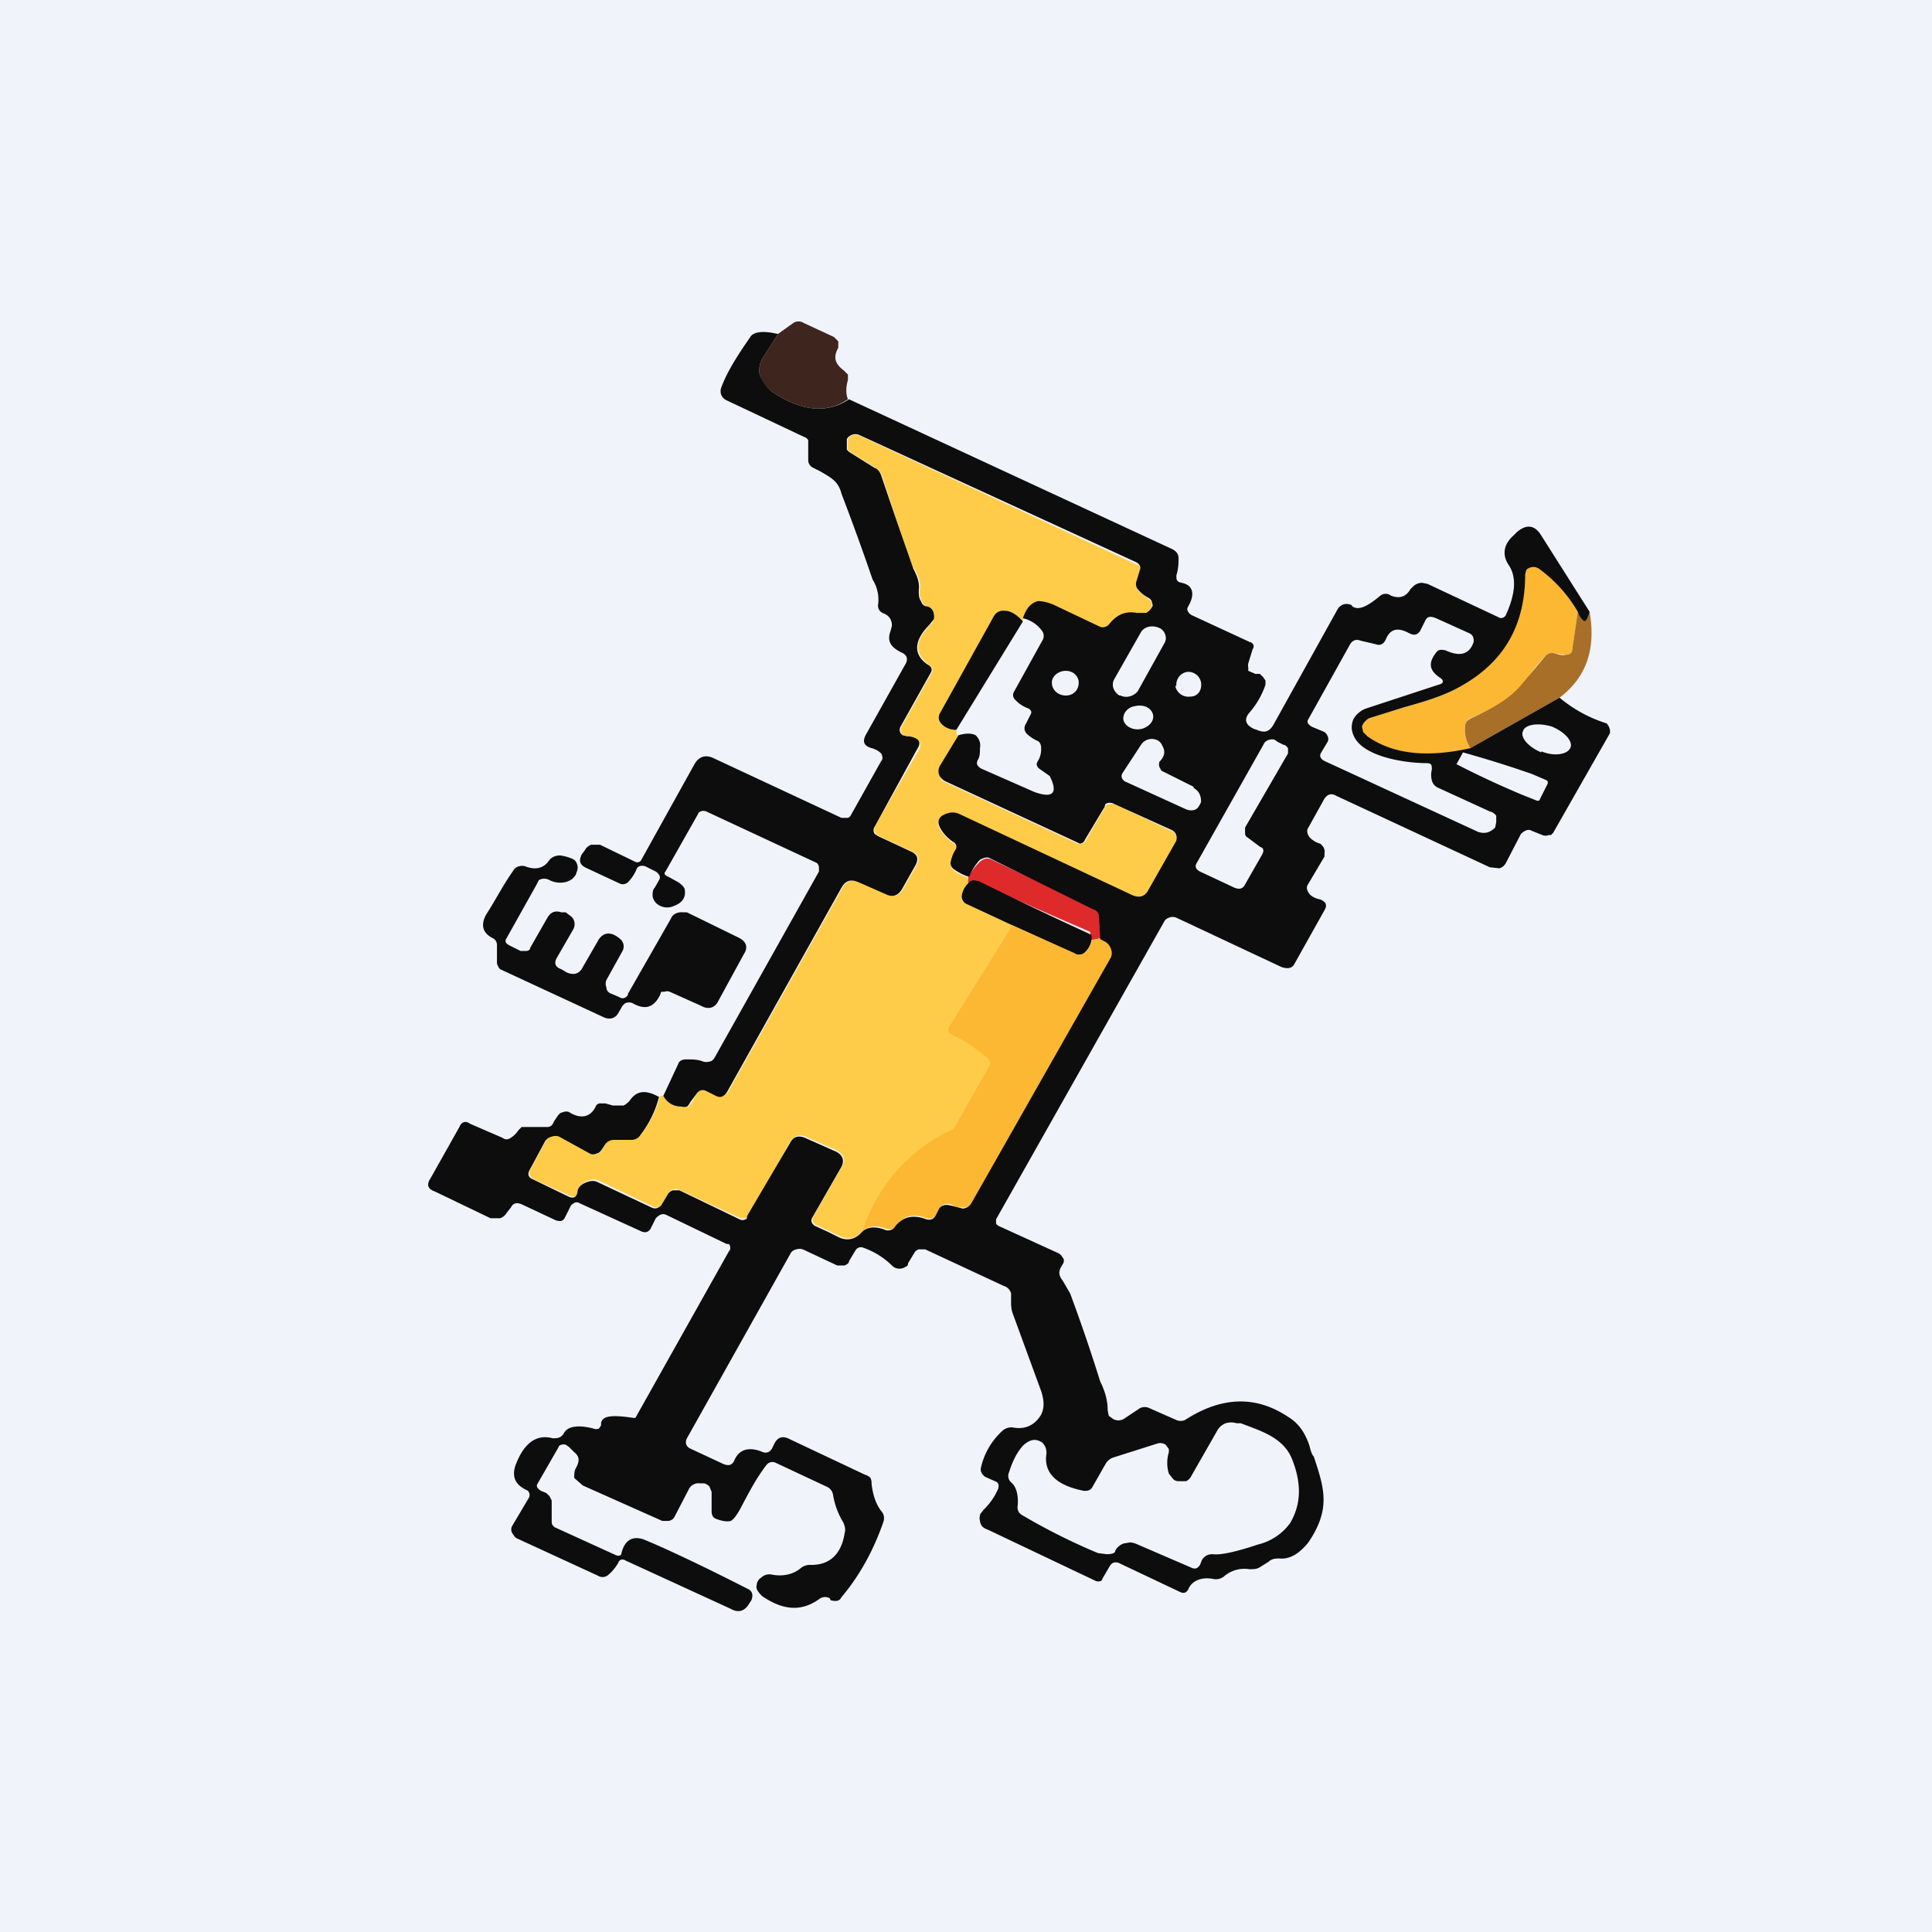
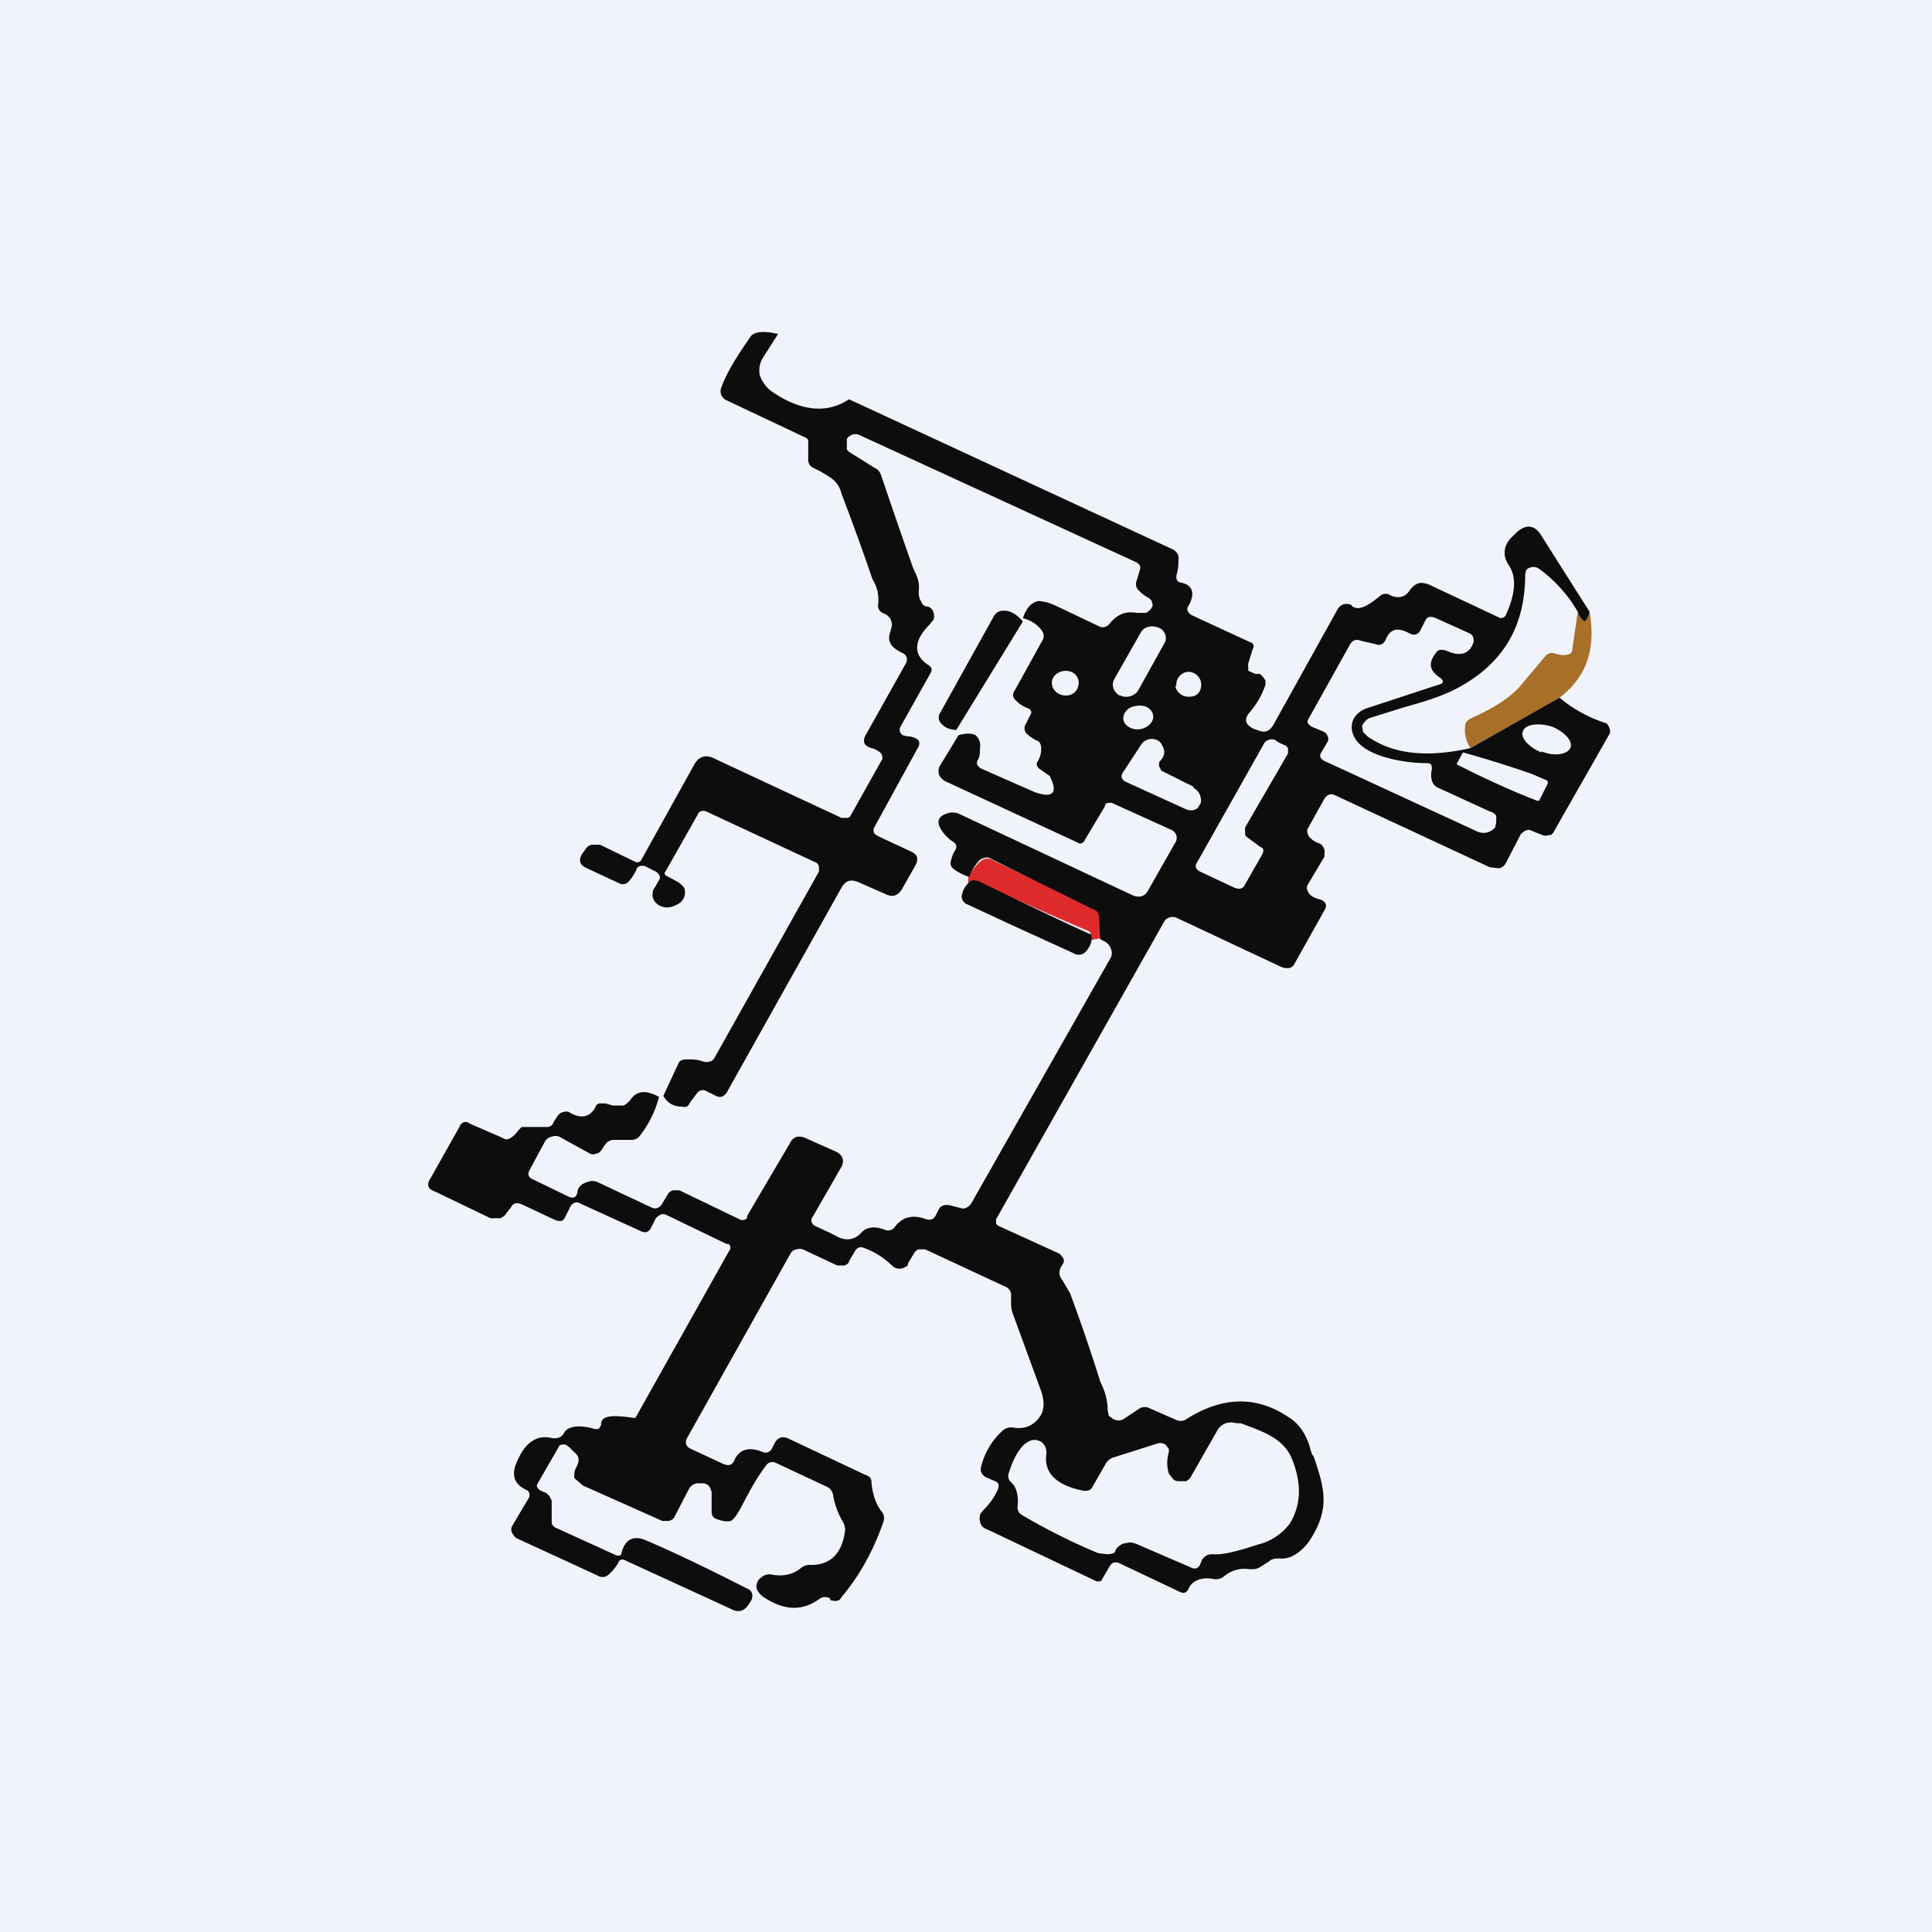
<svg xmlns="http://www.w3.org/2000/svg" width="18" height="18" viewBox="0 0 18 18">
  <path fill="#F0F3FA" d="M0 0h18v18H0z" />
-   <path d="M7.9 3.72c-.2.14-.45.11-.72-.08a.24.24 0 0 1-.1-.14.22.22 0 0 1 .03-.17l.14-.22.14-.1a.09.09 0 0 1 .1 0l.28.13.04.04v.06c-.05.09-.03.15.05.21l.04.04v.05c-.02.07-.02.13 0 .18Z" fill="#3E251E" />
-   <path d="M9.53 5.77v.02c-.06-.07-.12-.1-.18-.1a.1.1 0 0 0-.08.05l-.51.9a.08.08 0 0 0 0 .09c.03.04.08.06.15.07 0 .02 0 .04.02.06l-.17.28a.1.1 0 0 0 0 .09l.01.04.04.02 1.23.57a.06.06 0 0 0 .04 0 .06.06 0 0 0 .03-.02l.18-.31.01-.02a.07.07 0 0 1 .05-.02h.03l.53.25a.1.1 0 0 1 .03.02l.02.03a.08.08 0 0 1 0 .07l-.26.44c-.03.06-.08.08-.15.05l-1.62-.76a.15.15 0 0 0-.11 0c-.1.03-.1.1-.03.18a.4.4 0 0 0 .1.09l.02.03v.04a.3.3 0 0 0-.05.1c-.01.03 0 .06.03.08.03.03.08.05.14.07-.02-.01-.02 0 0 .05a.2.2 0 0 0-.07.12v.04l.04.03.43.2-.58.93c-.03.04-.02.08.03.1.12.05.23.13.32.21.02.03.03.05.01.08l-.33.58-.01.02c-.42.2-.7.51-.84.94-.06.06-.13.07-.2.04l-.23-.11c-.03-.02-.04-.05-.02-.08l.27-.47c.03-.06.01-.1-.05-.14l-.27-.12c-.08-.04-.13-.02-.17.04l-.38.69-.01.01-.02.01H6.9l-.56-.26a.09.09 0 0 0-.06-.01.08.08 0 0 0-.05.03l-.06.1c-.02.04-.05.05-.09.03l-.5-.24a.12.12 0 0 0-.1 0c-.06.02-.09.06-.1.1 0 .05-.02.06-.07.04l-.33-.15c-.05-.03-.06-.06-.03-.11l.14-.26.03-.03a.1.1 0 0 1 .1 0l.3.15a.07.07 0 0 0 .07 0l.02-.03.04-.06a.1.1 0 0 1 .08-.04h.17a.1.1 0 0 0 .08-.05.98.98 0 0 0 .17-.35h.04c.04.07.1.11.17.1a.1.1 0 0 0 .05 0 .1.1 0 0 0 .03-.03l.06-.1c.02-.03.05-.03.09-.02l.1.05c.03.02.06 0 .09-.03l1.07-1.91c.04-.07.1-.08.16-.05l.25.11c.06.03.11.02.15-.04l.13-.23c.03-.06.02-.1-.05-.13l-.3-.14-.03-.02-.01-.02a.06.06 0 0 1 0-.05l.42-.73c.01-.03 0-.06-.02-.08a.17.17 0 0 0-.1-.03l-.03-.01a.07.07 0 0 1-.02-.02.06.06 0 0 1 0-.06l.28-.5c.02-.03 0-.06-.03-.08-.13-.1-.13-.22.02-.37a.13.13 0 0 0 .03-.05.1.1 0 0 0 0-.05.08.08 0 0 0-.06-.07c-.02 0-.04-.02-.05-.05a.14.14 0 0 1-.02-.1c.02-.13-.07-.2-.1-.3l-.25-.76a.13.13 0 0 0-.06-.08l-.24-.15-.02-.02v-.1l.03-.03a.09.09 0 0 1 .08 0l2.58 1.2c.03 0 .04.03.03.07l-.03.1c-.01.02 0 .05.01.07l.1.08.03.03v.04c0 .03-.02.05-.05.07h-.1c-.1-.02-.18.02-.25.11-.02.03-.05.03-.08.02a5.8 5.8 0 0 1-.4-.19c-.08-.04-.14-.06-.18-.05-.07.02-.12.07-.14.16Z" fill="#FECC48" />
-   <path d="m14.7 5.7-.05.34c0 .04-.02.06-.06.06l-.1-.01a.08.08 0 0 0-.09.02c-.02.02-.1.1-.2.25-.1.12-.27.24-.5.33a.09.09 0 0 0-.05.07.3.3 0 0 0 .05.21c-.4.1-.72.06-.96-.11a.1.1 0 0 1-.04-.04.09.09 0 0 1 .02-.1.1.1 0 0 1 .04-.03c.28-.1.58-.15.82-.28.42-.23.63-.58.63-1.06V5.3l.04-.03a.09.09 0 0 1 .09.01c.15.12.27.26.36.41Z" fill="#FDB833" />
  <path d="M9.53 5.79 8.91 6.8c-.07 0-.12-.03-.15-.07a.08.08 0 0 1 0-.09l.5-.9a.1.1 0 0 1 .1-.05c.05 0 .11.03.17.1Z" fill="#0D0D0E" />
  <path d="M14.81 5.7c.06.35-.03.61-.28.8l-.83.47a.3.3 0 0 1-.05-.2c0-.04.02-.06.06-.08.22-.1.38-.2.48-.33l.21-.25a.08.08 0 0 1 .09-.02c.04.01.07.02.1.01.04 0 .06-.02.06-.06l.05-.34c.01.04.03.06.05.08.02.01.04-.01.06-.08Z" fill="#A86F28" />
-   <path d="m5.85 9.26.4-.7a.1.1 0 0 1 .03-.04.12.12 0 0 1 .08-.02h.04l.47.23c.09.04.1.1.06.16l-.24.44c-.03.06-.09.08-.16.04l-.29-.13a.07.07 0 0 0-.05 0h-.03l-.01.03c-.06.12-.14.14-.25.08a.08.08 0 0 0-.08 0l-.02.02-.04.07c-.03.05-.08.06-.13.04l-.97-.45A.07.07 0 0 1 4.64 9a.06.06 0 0 1-.01-.03V8.8a.07.07 0 0 0-.04-.06c-.1-.05-.11-.13-.06-.22.09-.14.16-.28.26-.42a.08.08 0 0 1 .05-.03.1.1 0 0 1 .05 0c.1.04.18.02.23-.06.03-.03.06-.04.1-.04.07.01.11.03.13.04a.1.1 0 0 1 .02.12c0 .02-.02.04-.04.06a.18.18 0 0 1-.07.03.22.22 0 0 1-.14-.02.1.1 0 0 0-.1 0L5 8.24l-.28.5c-.02.03-.01.05.03.07l.1.05h.05c.02 0 .04-.01.04-.03l.16-.28c.03-.05.07-.07.13-.05h.04l.04.03a.1.1 0 0 1 .03.03.1.1 0 0 1 0 .1l-.15.26c-.03.05-.02.09.04.11l.05.03c.07.03.12.01.15-.05l.15-.26c.05-.07.12-.07.2 0a.09.09 0 0 1 .02.11l-.15.27a.09.09 0 0 0 0 .07c0 .03.02.05.05.06l.07.03c.03.02.06.01.08-.02Z" fill="#0D0D0E" />
  <path d="m10.26 8.74-.1.02a.06.06 0 0 0 0-.05c0-.02 0-.03-.03-.04a41.64 41.64 0 0 1-1.06-.47.06.06 0 0 0-.05.03v-.05a.48.48 0 0 1 .12-.16c.03-.02.06-.03.1-.01l.95.45c.04.01.06.04.06.07l.01.21Z" fill="#DF2A2B" />
  <path d="M10.17 8.76a.2.2 0 0 1-.07.12.09.09 0 0 1-.1 0l-.57-.26-.43-.2a.08.08 0 0 1-.03-.03.07.07 0 0 1-.01-.04.2.2 0 0 1 .06-.12.06.06 0 0 1 .05-.03l.05.01a41.76 41.76 0 0 0 1.05.5v.05Z" fill="#0D0D0E" />
-   <path d="m10.17 8.76.1-.02.03.02c.03.02.05.04.06.07a.1.1 0 0 1 0 .08l-1.3 2.3a.1.1 0 0 1-.08.04c-.04 0-.08 0-.12-.03-.04-.01-.08 0-.1.03l-.03.06c-.02.04-.05.05-.1.04-.12-.05-.22-.02-.29.08-.02.02-.05.03-.08.02-.1-.04-.18-.03-.23.03a1.57 1.57 0 0 1 .85-.96l.33-.58c.02-.03.01-.05-.01-.08-.1-.08-.2-.16-.32-.21-.05-.02-.06-.06-.03-.1l.58-.93.58.26c.03.02.06.02.09 0a.2.2 0 0 0 .07-.12Z" fill="#FDB833" />
  <path fill-rule="evenodd" d="m7.25 3.11-.14.22a.22.22 0 0 0-.03.17c.02.05.05.1.1.14.27.19.52.22.73.08l3.02 1.4c.03.02.05.04.05.08s0 .1-.02.16c0 .04 0 .06.05.07.1.02.13.1.06.22-.02.03 0 .06.03.08l.54.25c.04.01.05.04.03.07l-.04.13a.1.1 0 0 0 0 .04v.03l.07.03a.1.1 0 0 1 .04 0l.03.03.02.03v.04a.77.77 0 0 1-.15.26c-.05.06-.04.11.04.15l.03.01c.07.03.11.02.15-.04l.6-1.08a.1.1 0 0 1 .06-.05.1.1 0 0 1 .05 0s.02 0 .03.02c.06.04.14 0 .26-.1a.08.08 0 0 1 .1 0c.08.03.14.01.18-.06l.03-.03a.12.12 0 0 1 .08-.03l.05.01.66.31c.03.02.06 0 .07-.02.09-.2.1-.35.03-.46-.07-.1-.05-.2.04-.28l.03-.03c.09-.08.17-.07.23.03l.45.71c-.02.07-.04.1-.06.08a.16.16 0 0 1-.05-.08 1.3 1.3 0 0 0-.36-.4.09.09 0 0 0-.09-.01.08.08 0 0 0-.03.02l-.01.04c0 .48-.2.83-.63 1.06-.15.08-.32.13-.5.18l-.32.1a.1.1 0 0 0-.04.03.1.1 0 0 0-.03.05l.01.05.04.04c.24.17.56.2.96.11l.83-.47a1.27 1.27 0 0 0 .44.24l.02.03.01.03v.03l-.53.93-.02.02h-.02a.08.08 0 0 1-.06 0l-.1-.04c-.03-.02-.07 0-.1.03l-.14.27a.1.1 0 0 1-.06.05l-.09-.01-1.44-.67c-.04-.02-.07-.01-.1.03l-.15.27c-.02.03-.01.06.01.09.03.03.06.05.1.06a.1.1 0 0 1 .02.02.08.08 0 0 1 .02.07v.03l-.16.27c-.01.03 0 .05.02.08.02.02.05.04.1.05.05.02.07.05.04.1l-.28.5c-.02.04-.06.05-.12.03l-.98-.46a.09.09 0 0 0-.07 0 .08.08 0 0 0-.04.03l-1.57 2.78v.03c0 .02.01.02.02.03l.57.26.02.02.02.03a.06.06 0 0 1-.01.05c-.04.06-.04.1 0 .15l.07.12a15.93 15.93 0 0 1 .28.82c.04.08.07.17.07.27l.01.05.04.03a.1.1 0 0 0 .1 0l.15-.1a.1.1 0 0 1 .09 0l.25.11a.1.1 0 0 0 .08 0c.34-.22.66-.23.96-.03.1.06.16.15.2.27.01.04.02.08.04.1.1.3.16.49-.05.8-.08.1-.17.16-.27.15-.03 0-.07 0-.1.03l-.08.05c-.03.02-.06.02-.1.02a.29.29 0 0 0-.24.07.12.12 0 0 1-.1.02c-.11-.02-.2.02-.23.1-.02.03-.04.04-.08.02l-.57-.27c-.04-.01-.06 0-.08.03l-.07.12c0 .02-.03.03-.06.02l-1.01-.48a.12.12 0 0 1-.05-.03.11.11 0 0 1-.02-.05.1.1 0 0 1 0-.05c0-.02.02-.03.03-.05a.61.61 0 0 0 .14-.2c.01-.04 0-.06-.03-.07l-.09-.04c-.03-.02-.05-.05-.04-.09.03-.13.1-.25.2-.34a.12.12 0 0 1 .1-.03c.11.02.2-.02.26-.12.03-.06.03-.13 0-.22l-.26-.71c-.02-.05-.02-.09-.02-.12v-.08a.1.1 0 0 0-.07-.07l-.73-.34h-.06a.07.07 0 0 0-.04.03l-.06.1c0 .02-.01.03-.02.03a.1.1 0 0 1-.12 0 .73.73 0 0 0-.29-.18c-.02 0-.04 0-.06.03l-.06.1c0 .02-.02.03-.04.04H7.8l-.32-.15a.1.1 0 0 0-.06 0 .08.08 0 0 0-.05.03L6.4 13.4c-.02.04-.01.08.04.1l.3.14c.05.02.08.01.1-.03.04-.1.13-.14.27-.08.03.01.06 0 .08-.03l.03-.06c.03-.05.07-.06.12-.04l.72.34a.1.1 0 0 1 .05.03.1.1 0 0 1 .01.05c.01.1.04.2.1.27a.1.1 0 0 1 .01.09c-.09.26-.22.5-.39.7-.02.04-.05.04-.1.03l-.01-.02a.09.09 0 0 0-.1.01c-.17.12-.34.1-.53-.03-.04-.04-.06-.07-.05-.1 0-.03.02-.06.04-.07a.11.11 0 0 1 .1-.03c.1.02.2 0 .27-.06a.14.14 0 0 1 .1-.03c.17 0 .28-.1.31-.3.01-.03 0-.06-.01-.09a.73.73 0 0 1-.1-.27.1.1 0 0 0-.06-.07l-.47-.22a.07.07 0 0 0-.09.02c-.1.13-.17.27-.25.42-.03.05-.05.08-.08.1-.04.01-.09 0-.14-.02-.03-.01-.04-.04-.04-.07v-.18l-.02-.05a.1.1 0 0 0-.05-.03h-.04a.1.1 0 0 0-.1.05l-.14.27a.08.08 0 0 1-.05.03h-.06l-.74-.33-.08-.07c0-.04 0-.07.02-.1.03-.06.03-.1-.02-.14l-.05-.05-.03-.02a.07.07 0 0 0-.06.01l-.01.02-.19.33c-.02.03 0 .05.03.07l.05.02.03.03.02.04v.19c0 .02 0 .04.03.06l.57.26c.03.01.05 0 .05-.02.03-.12.1-.16.2-.13.15.06.48.21.97.46.05.02.06.06.04.11l-.02.03c-.04.07-.1.09-.17.05l-.98-.45c-.03-.02-.06-.01-.07.02a.4.4 0 0 1-.09.11.08.08 0 0 1-.1.01l-.76-.35a.09.09 0 0 1-.02-.02l-.02-.03a.07.07 0 0 1 0-.06l.16-.27c.01-.03 0-.06-.03-.07-.1-.05-.13-.12-.1-.22.08-.22.2-.3.35-.26.04 0 .07 0 .1-.04.03-.07.13-.09.28-.05a.07.07 0 0 0 .05 0l.02-.03v-.02c.01-.07.1-.08.3-.05h.02l.87-1.55a.05.05 0 0 0 0-.07h-.02l-.56-.27c-.04-.02-.07 0-.1.03l-.05.1c-.02.03-.05.04-.09.02l-.57-.26c-.03-.02-.06 0-.08.02l-.06.12c-.02.03-.04.03-.08.02l-.32-.15c-.05-.02-.08-.01-.1.03l-.04.05a.11.11 0 0 1-.06.05h-.09l-.52-.25c-.06-.02-.08-.06-.04-.12l.27-.48c.02-.05.06-.06.1-.03l.3.13c.03.02.05.02.08 0a.23.23 0 0 0 .07-.07l.03-.03H5.1c.03 0 .05-.02.06-.05l.04-.06.02-.02.03-.01a.08.08 0 0 1 .05 0c.11.07.2.05.25-.05 0-.01.02-.03.04-.03h.05l.07.02h.1a.18.18 0 0 0 .06-.05c.07-.1.16-.09.27-.03a.98.98 0 0 1-.17.35.1.1 0 0 1-.08.05h-.17a.1.1 0 0 0-.08.04l-.04.06-.02.02-.03.01a.07.07 0 0 1-.05 0l-.29-.16a.1.1 0 0 0-.07 0 .1.1 0 0 0-.06.04l-.14.26c-.03.05-.02.08.03.1l.33.16c.05.02.07 0 .08-.04 0-.04.03-.08.1-.1a.12.12 0 0 1 .08 0l.51.24c.04.02.07 0 .09-.02l.06-.1a.08.08 0 0 1 .05-.04h.06l.56.27a.06.06 0 0 0 .07-.01v-.02l.4-.68c.03-.06.08-.08.16-.04l.27.12c.06.03.08.08.05.14l-.27.47c-.02.03-.01.06.02.08l.13.06.1.05c.07.03.14.02.2-.04.05-.06.13-.07.23-.03.03.01.06 0 .08-.02.07-.1.17-.13.3-.08.04.01.07 0 .09-.04l.03-.06c.02-.03.06-.04.1-.03l.12.03a.1.1 0 0 0 .08-.05l1.3-2.29a.1.1 0 0 0 0-.08.12.12 0 0 0-.06-.07l-.04-.02-.01-.2c0-.04-.02-.07-.06-.08L9.23 8c-.03-.02-.06-.01-.1.01a.48.48 0 0 0-.1.16.48.48 0 0 1-.14-.07c-.03-.02-.04-.05-.03-.08a.3.3 0 0 1 .04-.1.05.05 0 0 0-.01-.07.4.4 0 0 1-.1-.09c-.07-.09-.06-.15.03-.18a.15.15 0 0 1 .11 0l1.62.76c.07.03.12.01.15-.05l.25-.44a.08.08 0 0 0-.01-.1.1.1 0 0 0-.03-.02l-.53-.24a.08.08 0 0 0-.08 0l-.01.03-.18.3-.01.02a.06.06 0 0 1-.04.02l-.02-.01-1.23-.57a.12.12 0 0 1-.04-.03.1.1 0 0 1-.02-.03.1.1 0 0 1 .01-.09l.17-.28c.07-.02.12-.02.16 0 .03.03.05.07.04.12 0 .04 0 .08-.02.11-.02.04 0 .06.03.08l.5.22c.17.06.22.01.14-.15l-.1-.07c-.02-.02-.03-.04-.01-.07a.21.21 0 0 0 .03-.12c0-.03-.01-.06-.04-.07a.35.35 0 0 1-.1-.07c-.02-.03-.02-.06 0-.09l.04-.08c.02-.03 0-.05-.02-.06a.3.3 0 0 1-.13-.09.06.06 0 0 1 0-.07l.26-.47a.08.08 0 0 0 0-.09.3.3 0 0 0-.18-.12c.03-.09.07-.14.14-.16.04 0 .1.01.18.05l.4.19c.03.01.06 0 .08-.02.07-.09.15-.13.26-.11h.09c.03-.02.05-.04.06-.07l-.01-.04a.08.08 0 0 0-.03-.03.34.34 0 0 1-.1-.08.08.08 0 0 1-.01-.08l.03-.1c.01-.03 0-.05-.03-.07L8 4.05a.09.09 0 0 0-.08.01.08.08 0 0 0-.03.03v.1l.02.02.24.15c.03.01.05.04.06.07a64.84 64.84 0 0 0 .3.87c.03.06.06.12.05.2 0 .04 0 .07.02.1.01.03.03.05.06.05a.08.08 0 0 1 .06.07.1.1 0 0 1 0 .05l-.04.05c-.15.15-.15.28-.02.37.04.02.05.05.03.08l-.28.5a.06.06 0 0 0 0 .06l.02.02.04.01c.04 0 .07.01.1.03.02.02.02.05 0 .08l-.4.73a.06.06 0 0 0 0 .07l.03.02.3.14c.07.03.08.07.05.13l-.13.23c-.04.06-.09.07-.15.04l-.25-.11c-.07-.03-.12-.02-.16.05l-1.07 1.91c-.03.04-.06.05-.1.03l-.1-.05c-.03-.01-.06 0-.08.03l-.06.08a.1.1 0 0 1-.03.04.1.1 0 0 1-.05 0c-.07 0-.13-.03-.17-.1l.14-.3c.01-.03.04-.04.08-.04.05 0 .1 0 .15.02a.1.1 0 0 0 .06 0c.02 0 .04-.02.05-.04l.97-1.73v-.04a.06.06 0 0 0-.02-.04l-1.03-.48a.07.07 0 0 0-.07.01l-.01.02-.3.53c-.02.02 0 .04.03.05l.09.05c.03.02.06.05.06.07.01.07-.02.12-.1.15a.15.15 0 0 1-.16-.02.12.12 0 0 1-.04-.07c0-.03 0-.06.02-.08l.04-.07c.02-.03 0-.06-.03-.08l-.1-.05c-.04-.01-.07 0-.08.03a.39.39 0 0 1-.08.12.07.07 0 0 1-.08.01l-.3-.14c-.07-.03-.08-.07-.05-.13l.03-.04a.1.1 0 0 1 .06-.05h.08l.33.16c.02.01.04 0 .05-.01l.5-.9c.04-.07.1-.09.17-.06l1.2.56h.05c.02 0 .03-.01.04-.03l.28-.5c.02-.02.01-.05 0-.07a.2.2 0 0 0-.09-.05c-.07-.02-.09-.06-.05-.13l.37-.66c.02-.04.01-.08-.04-.1-.1-.05-.13-.1-.11-.18a.85.85 0 0 0 .02-.07c0-.06-.03-.1-.09-.12-.03-.02-.04-.04-.04-.07a.35.35 0 0 0-.05-.24 23.72 23.72 0 0 0-.29-.8c-.03-.12-.1-.15-.2-.21a3.47 3.47 0 0 1-.06-.03.08.08 0 0 1-.05-.08V4.1a.07.07 0 0 0-.04-.03l-.72-.34a.1.1 0 0 1-.05-.05.1.1 0 0 1 0-.07c.06-.16.16-.31.27-.47.03-.05.12-.06.25-.03Zm2.23 10.93c.01-.08 0-.18-.06-.23a.08.08 0 0 1-.02-.09c.04-.13.09-.21.14-.26.06-.05.11-.06.17-.02.03.03.04.06.04.1-.03.18.09.3.35.35.03 0 .06 0 .08-.04l.12-.21a.13.13 0 0 1 .07-.06l.41-.13a.09.09 0 0 1 .08.01l.03.04v.03a.34.34 0 0 0 0 .2l.04.05c.02.02.04.02.06.02h.06a.1.1 0 0 0 .05-.05l.24-.42a.15.15 0 0 1 .08-.07.17.17 0 0 1 .1 0h.04c.18.07.4.13.48.34.09.23.08.42-.02.59a.52.52 0 0 1-.3.2c-.21.07-.35.1-.42.09-.04 0-.07.01-.1.05l-.02.05c-.02.03-.04.04-.07.03l-.51-.22a.21.21 0 0 0-.07-.02l-.06.01a.13.13 0 0 0-.05.03.1.1 0 0 0-.03.04c0 .02-.03.03-.08.03l-.08-.01c-.24-.1-.48-.22-.7-.35-.04-.02-.05-.05-.05-.08Zm3.8-8.26-.05.1c-.03.04-.06.04-.1.02-.11-.06-.18-.04-.22.06-.02.04-.05.06-.1.04l-.13-.03c-.05-.02-.08 0-.1.03l-.39.7c-.02.03 0 .05.03.07l.12.05.02.02.01.02a.06.06 0 0 1 0 .05l-.06.1c-.02.03-.01.06.03.08l1.43.66c.06.02.11.01.16-.04l.01-.05V7.6a.1.1 0 0 0-.06-.04l-.48-.22a.1.1 0 0 1-.06-.07.2.2 0 0 1 0-.1c0-.04 0-.06-.05-.06-.2 0-.6-.06-.68-.26a.18.18 0 0 1 0-.15.2.2 0 0 1 .05-.06.21.21 0 0 1 .07-.04l.67-.22c.05-.01.06-.04.01-.07-.1-.07-.1-.14-.03-.23.02-.03.05-.03.09-.02.13.06.22.04.26-.08 0-.03 0-.06-.04-.08l-.31-.14c-.05-.02-.08-.02-.1.02Zm-2.48.07c-.07-.03-.14-.01-.17.04l-.25.44c-.03.06 0 .12.05.15h.01c.06.03.13 0 .16-.04l.25-.45c.03-.05 0-.12-.05-.14Zm-.75.51c0 .07-.05.12-.12.12-.07 0-.13-.05-.13-.12 0-.06.06-.11.13-.11s.12.05.12.11Zm.9.03c.01.06.07.11.14.1.07 0 .11-.06.1-.13a.12.12 0 0 0-.13-.1.12.12 0 0 0-.1.13Zm-.21.26c.02.06-.03.12-.1.14-.08.02-.15-.02-.17-.07-.02-.06.03-.13.1-.14.08-.02.15.01.17.07Zm3.62.35c.12.05.24.03.27-.03.03-.06-.05-.15-.17-.2-.13-.04-.25-.02-.27.04-.03.06.05.15.17.2Zm-3.24.33-.3-.15-.01-.02a.06.06 0 0 1-.01-.05V7.1c.05-.05.06-.1.03-.15a.1.1 0 0 0-.04-.05.12.12 0 0 0-.16.04l-.17.26c-.02.03-.01.06.02.08l.57.26c.05.02.1.01.12-.03a.13.13 0 0 0 .02-.04c0-.06-.02-.1-.07-.13Zm.5.47.12.09c.03.01.04.03.02.07l-.16.28c-.02.04-.05.05-.1.03l-.32-.15c-.04-.02-.05-.05-.03-.08l.62-1.1a.1.1 0 0 1 .02-.03.1.1 0 0 1 .08-.02.1.1 0 0 1 .03.02l.06.03c.02 0 .03.02.04.03v.05l-.4.69v.04c0 .02 0 .04.02.05Zm2.71-.34h.01l.08-.16v-.02l-.01-.01-.14-.06a10.54 10.54 0 0 0-.64-.2l-.06.11a8.54 8.54 0 0 0 .6.28l.15.06h.01Z" fill="#0D0D0E" />
</svg>